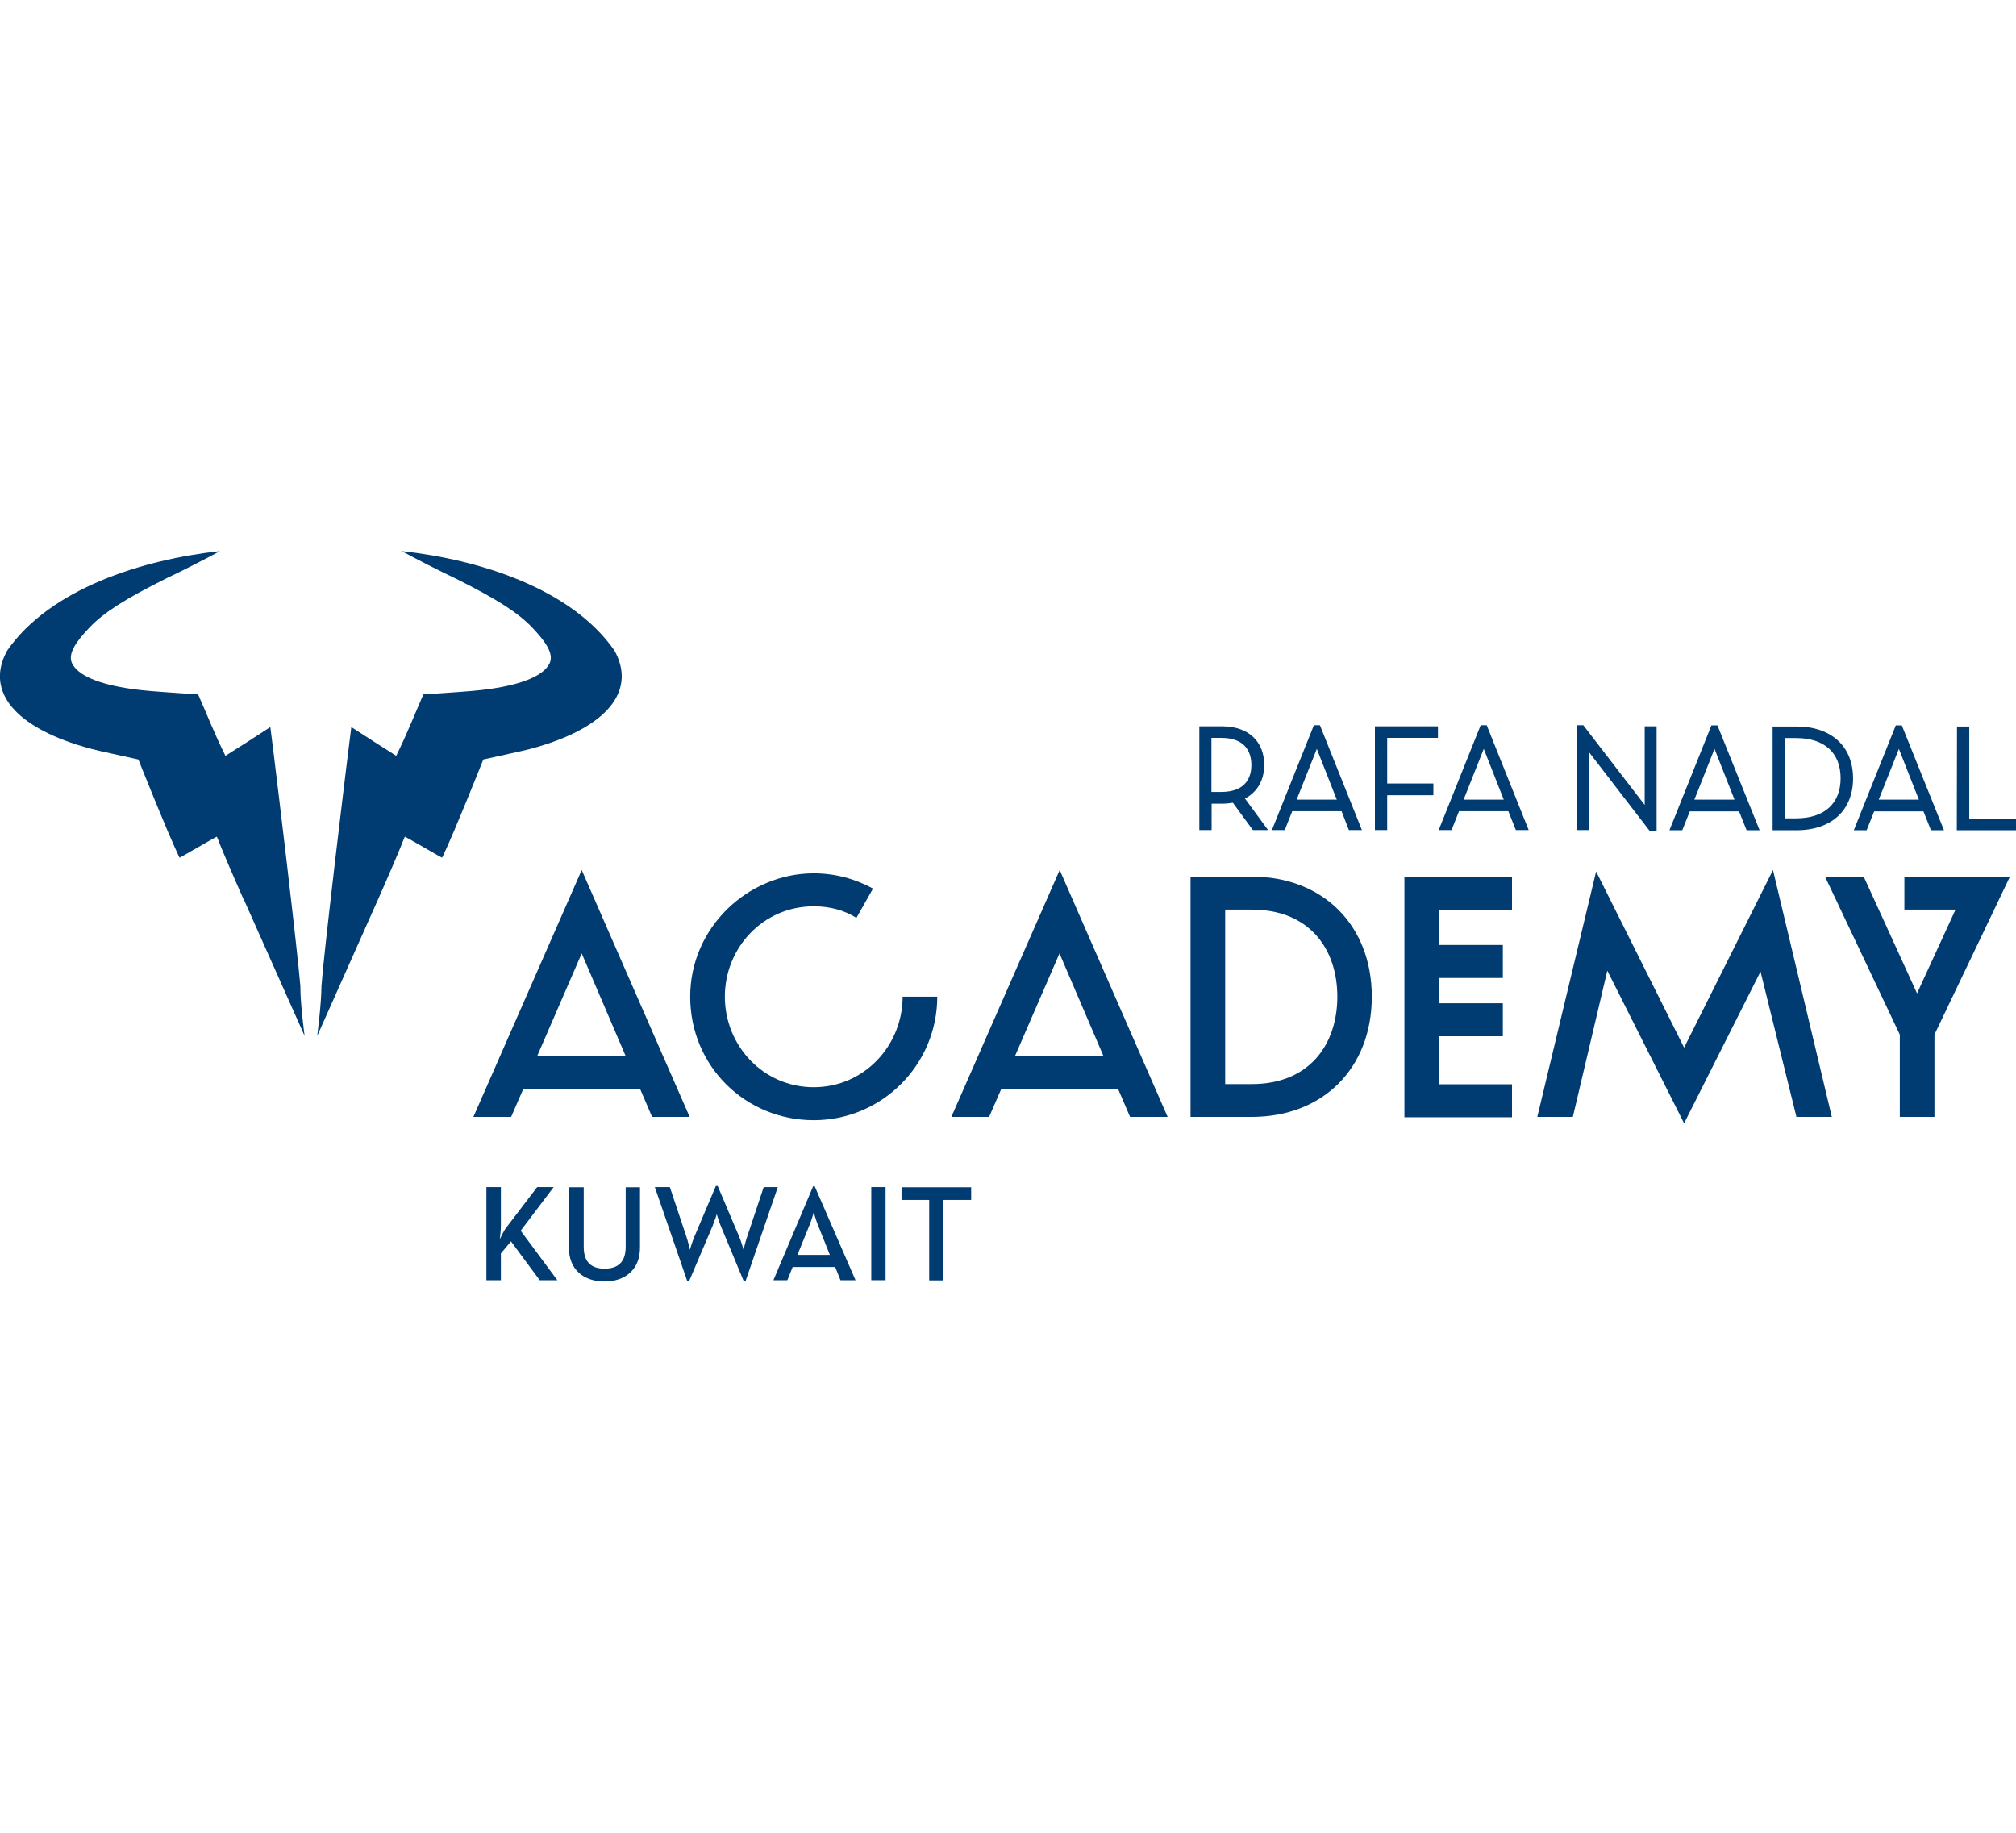
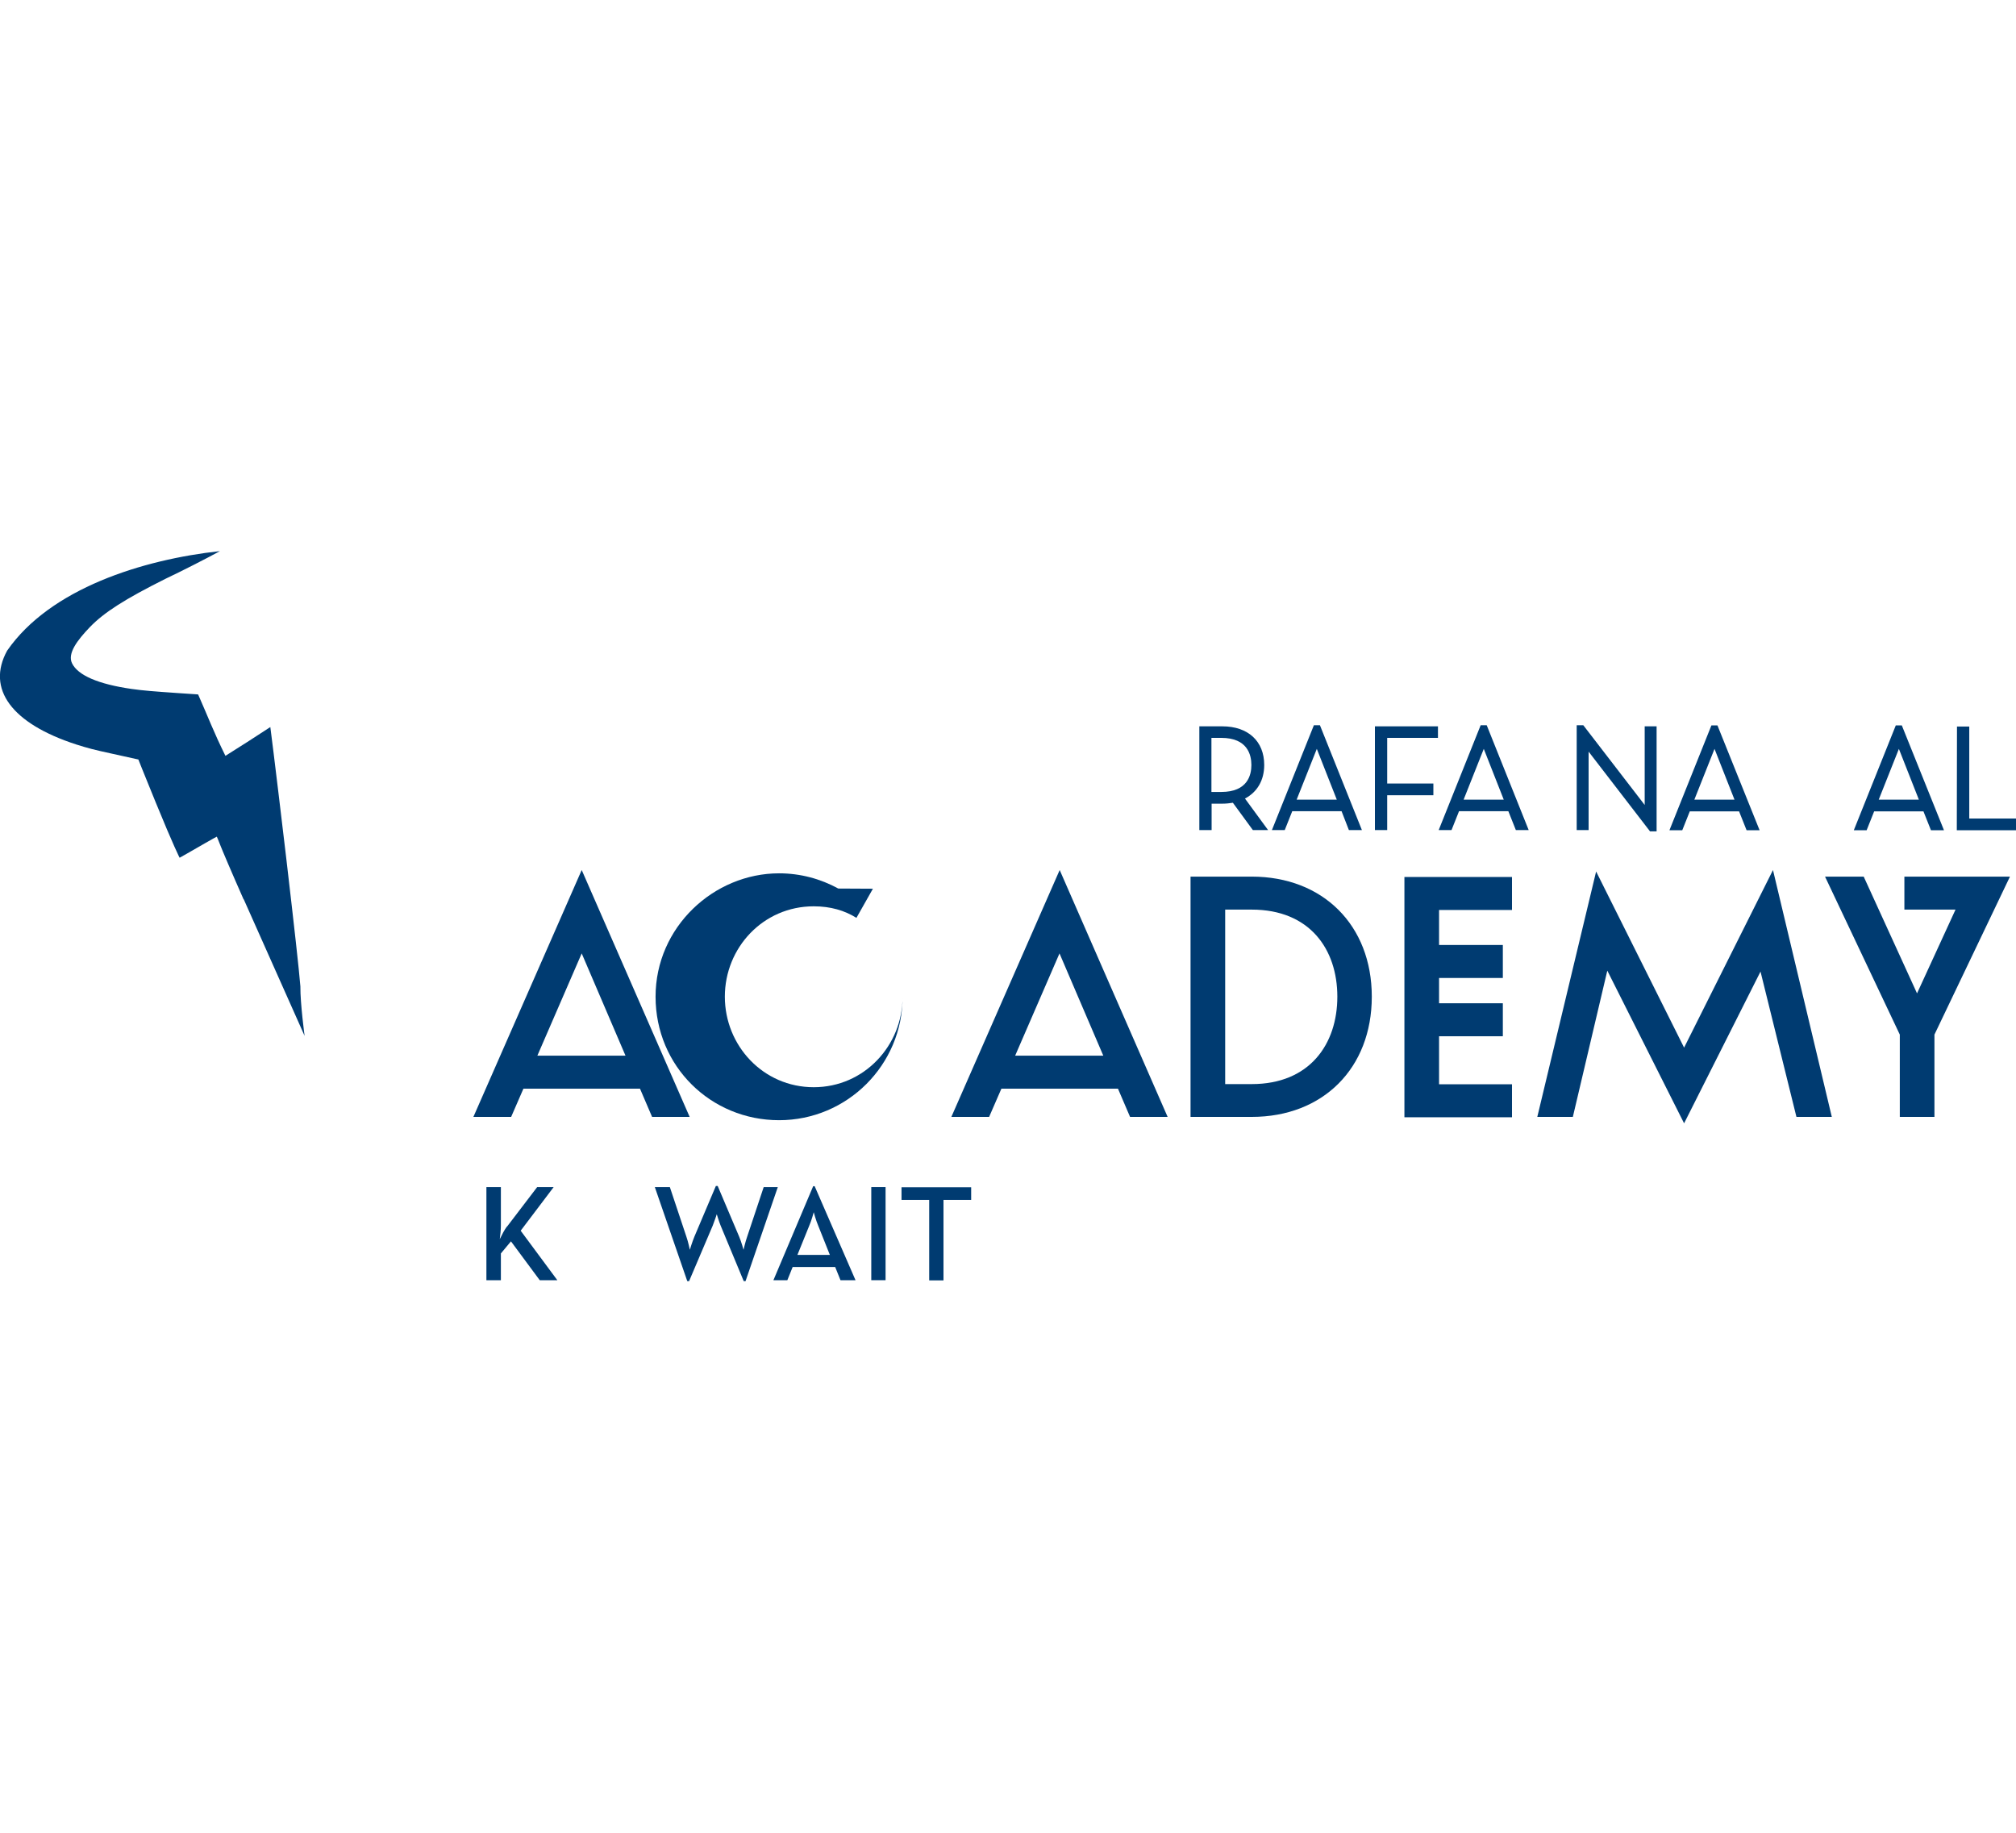
<svg xmlns="http://www.w3.org/2000/svg" id="Layer_1" data-name="Layer 1" width="110" height="100" viewBox="0 0 110 100">
  <defs>
    <style>
      .cls-1 {
        fill: #003b71;
        stroke-width: 0px;
      }
    </style>
  </defs>
  <g>
    <path class="cls-1" d="M13.29,49.07c-.62-1.4-1.19-2.74-1.28-2.98-.09-.23-.17-.43-.18-.44,0,0-.29.15-.63.35-.84.49-1.4.8-1.4.8,0,0-.31-.59-1.3-3.01-.68-1.66-.95-2.35-.95-2.35,0,0-.45-.1-1.45-.32-.97-.21-1.31-.3-1.94-.5-3.52-1.14-4.92-3.03-3.77-5.12,2.35-3.39,7.39-4.97,11.61-5.43-.71.39-2.12,1.11-2.97,1.51-2.2,1.1-3.35,1.83-4.13,2.64-.68.71-1.23,1.43-.97,1.97.32.66,1.44,1.14,3.25,1.4.64.09,1.14.13,2.59.23.56.04.99.07,1.04.07.52,1.17.85,2.06,1.49,3.35.98-.61,1.4-.89,2.45-1.57,0,0,.19,1.42.87,7.17.45,3.85.69,6.02.77,6.98-.01.93.23,2.7.23,2.7,0,0-3.32-7.44-3.32-7.45" />
-     <path class="cls-1" d="M20.63,49.07c.62-1.4,1.19-2.74,1.28-2.98.09-.23.17-.43.18-.44,0,0,.29.15.63.35.84.49,1.4.8,1.4.8,0,0,.31-.59,1.3-3.01.68-1.66.95-2.35.95-2.35,0,0,.44-.1,1.45-.32.97-.21,1.32-.3,1.94-.5,3.52-1.14,4.92-3.03,3.77-5.12-2.35-3.39-7.38-4.97-11.61-5.43.71.39,2.12,1.11,2.97,1.51,2.2,1.1,3.35,1.83,4.13,2.64.68.71,1.23,1.43.97,1.97-.32.66-1.44,1.14-3.25,1.4-.64.09-1.14.13-2.59.23-.56.04-.99.07-1.05.07-.51,1.17-.85,2.06-1.48,3.35-.97-.61-1.4-.89-2.45-1.57,0,0-.19,1.42-.87,7.17-.45,3.85-.69,6.02-.76,6.98,0,.93-.23,2.7-.23,2.7,0,0,3.32-7.44,3.32-7.45" />
  </g>
  <g>
    <path class="cls-1" d="M69.18,45.29h-.82l-1.09-1.49c-.18.03-.38.05-.59.05h-.57s0,1.44,0,1.44h-.67v-5.66h1.25c1.41,0,2.29.81,2.29,2.11,0,.83-.38,1.48-1.05,1.83l1.26,1.72ZM66.1,43.21h.54c1.43,0,1.64-.92,1.64-1.47s-.21-1.48-1.64-1.48h-.54v2.95Z" />
    <path class="cls-1" d="M74.31,45.29h-.71l-.4-1.03h-2.69s-.41,1.03-.41,1.03h-.7l2.29-5.72h.33l2.29,5.72ZM70.75,43.63h2.19l-1.09-2.77-1.1,2.77Z" />
    <polygon class="cls-1" points="75.69 45.29 75.02 45.29 75.02 39.63 78.46 39.63 78.46 40.26 75.69 40.26 75.69 42.75 78.21 42.75 78.21 43.39 75.69 43.39 75.69 45.29" />
    <path class="cls-1" d="M83.42,45.29h-.71l-.41-1.03h-2.69s-.41,1.03-.41,1.03h-.7l2.29-5.72h.33l2.29,5.72ZM79.86,43.63h2.19l-1.09-2.77-1.1,2.77Z" />
    <polygon class="cls-1" points="90.39 45.36 90.03 45.36 86.68 41.01 86.68 45.29 86.03 45.29 86.03 39.57 86.39 39.57 89.74 43.92 89.74 39.63 90.39 39.63 90.39 45.36" />
    <path class="cls-1" d="M96.01,45.3h-.71l-.41-1.03h-2.69l-.41,1.03h-.7l2.29-5.72h.33l2.3,5.72ZM92.45,43.63h2.19s-1.09-2.77-1.09-2.77l-1.1,2.77Z" />
-     <path class="cls-1" d="M98.03,45.3h-1.31v-5.66s1.31,0,1.31,0c1.9,0,3.08,1.09,3.08,2.83s-1.18,2.83-3.08,2.83ZM97.4,44.65h.6c1.54,0,2.43-.8,2.43-2.19s-.89-2.19-2.43-2.19h-.6v4.38Z" />
    <path class="cls-1" d="M106.07,45.3h-.71l-.41-1.03h-2.69l-.41,1.03h-.7l2.29-5.72h.33l2.3,5.72ZM102.51,43.63h2.19s-1.09-2.77-1.09-2.77l-1.1,2.77Z" />
    <polygon class="cls-1" points="110 45.3 106.77 45.3 106.78 39.64 107.45 39.64 107.45 44.66 110 44.66 110 45.3" />
  </g>
  <g>
    <path class="cls-1" d="M25.83,60.94l5.91-13.47,5.89,13.47h-2.05l-.66-1.54h-6.36l-.67,1.54h-2.05ZM29.32,57.6h4.81l-2.39-5.58-2.42,5.58Z" />
-     <path class="cls-1" d="M47.63,48.49l-.9,1.59c-.64-.4-1.41-.63-2.33-.63-2.76,0-4.85,2.26-4.85,4.93s2.09,4.94,4.85,4.94,4.85-2.28,4.85-4.94h1.89c0,3.72-3.02,6.74-6.74,6.74s-6.74-2.94-6.74-6.74,3.18-6.73,6.74-6.73c1.16,0,2.26.3,3.23.83Z" />
+     <path class="cls-1" d="M47.63,48.49l-.9,1.59c-.64-.4-1.41-.63-2.33-.63-2.76,0-4.85,2.26-4.85,4.93s2.09,4.94,4.85,4.94,4.85-2.28,4.85-4.94c0,3.72-3.02,6.74-6.74,6.74s-6.74-2.94-6.74-6.74,3.18-6.73,6.74-6.73c1.16,0,2.26.3,3.23.83Z" />
    <path class="cls-1" d="M51.91,60.94l5.91-13.47,5.89,13.47h-2.05l-.66-1.54h-6.36l-.67,1.54h-2.05ZM55.39,57.6h4.81l-2.39-5.58-2.42,5.58Z" />
    <path class="cls-1" d="M64.96,60.94v-13.11h3.34c3.88,0,6.55,2.65,6.55,6.55s-2.66,6.56-6.55,6.56h-3.34ZM68.3,49.63h-1.45v9.52h1.45c3.16,0,4.67-2.18,4.67-4.77s-1.51-4.75-4.67-4.75Z" />
    <path class="cls-1" d="M78.52,49.63v1.93h3.48v1.8h-3.48v1.38h3.48v1.8h-3.48v2.62h3.98v1.8h-5.87v-13.11h5.87v1.8h-3.98Z" />
    <path class="cls-1" d="M96.06,53.01l-4.17,8.28-4.19-8.33-1.88,7.98h-1.94l3.21-13.39,4.8,9.61,4.85-9.69,3.21,13.47h-1.93l-1.96-7.93Z" />
    <path class="cls-1" d="M99.57,47.83h2.12l2.91,6.37,2.1-4.57h-2.79v-1.8h5.76l-4.12,8.62v4.49h-1.89v-4.49l-4.08-8.62Z" />
  </g>
  <g>
    <path class="cls-1" d="M27.67,66.92l1.64-2.15h.9l-1.8,2.38,2,2.7h-.96l-1.57-2.12-.55.66v1.46h-.79v-5.08h.79v2.09c0,.23-.03.54-.06.75.11-.23.26-.52.39-.69Z" />
-     <path class="cls-1" d="M31.06,68.07v-3.29h.79v3.25c0,.82.4,1.19,1.14,1.19s1.15-.37,1.15-1.19v-3.25h.78v3.29c0,1.23-.84,1.85-1.94,1.85s-1.94-.62-1.94-1.85Z" />
    <path class="cls-1" d="M35.72,64.77h.83l.9,2.7c.1.28.19.72.19.72,0,0,.13-.43.25-.72l1.17-2.76h.1l1.17,2.76c.12.28.24.72.24.72,0,0,.1-.44.2-.72l.9-2.7h.77l-1.76,5.13h-.1l-1.26-3.03c-.1-.25-.21-.62-.21-.62,0,0-.12.37-.22.62l-1.29,3.03h-.1l-1.77-5.13Z" />
    <path class="cls-1" d="M44.36,64.72h.09l2.23,5.13h-.82l-.29-.72h-2.32l-.29.72h-.76l2.17-5.13ZM45.28,68.47l-.63-1.58c-.13-.3-.25-.75-.25-.75,0,0-.12.46-.25.75l-.64,1.58h1.77Z" />
    <path class="cls-1" d="M47.54,64.77h.78v5.08h-.78v-5.08Z" />
    <path class="cls-1" d="M50.7,65.47h-1.51v-.69h3.8v.69h-1.51v4.39h-.78v-4.39Z" />
  </g>
</svg>